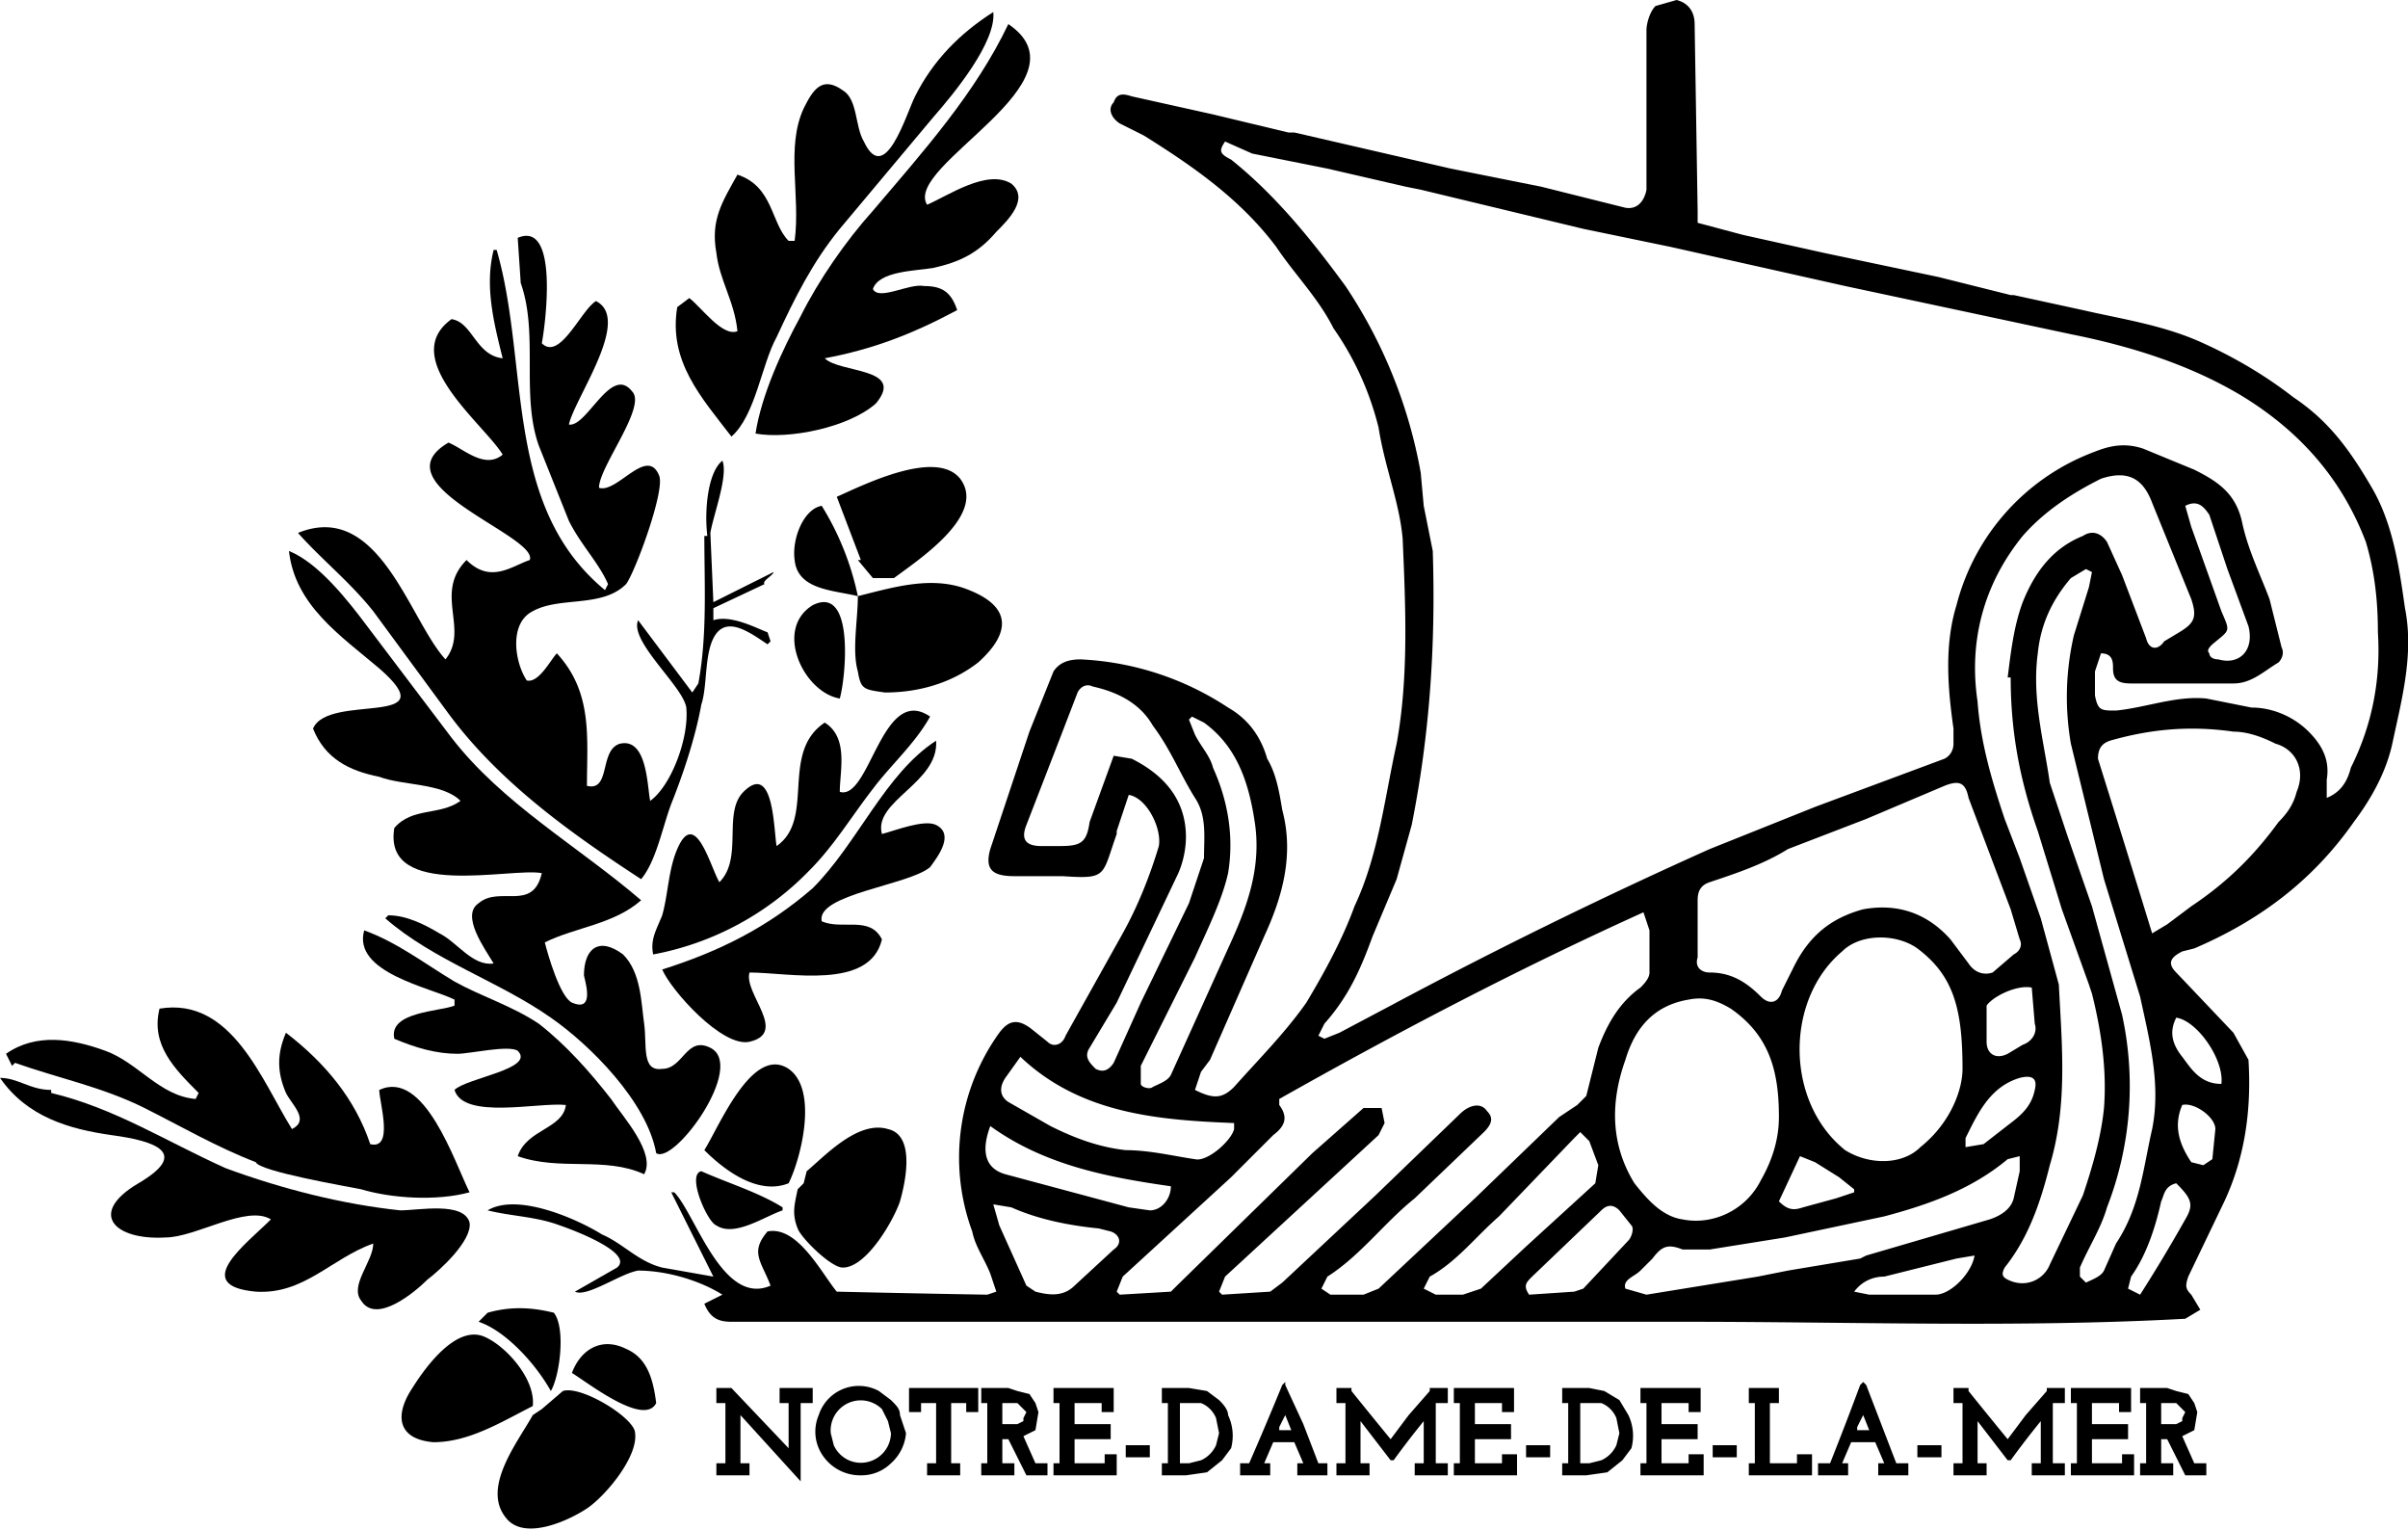
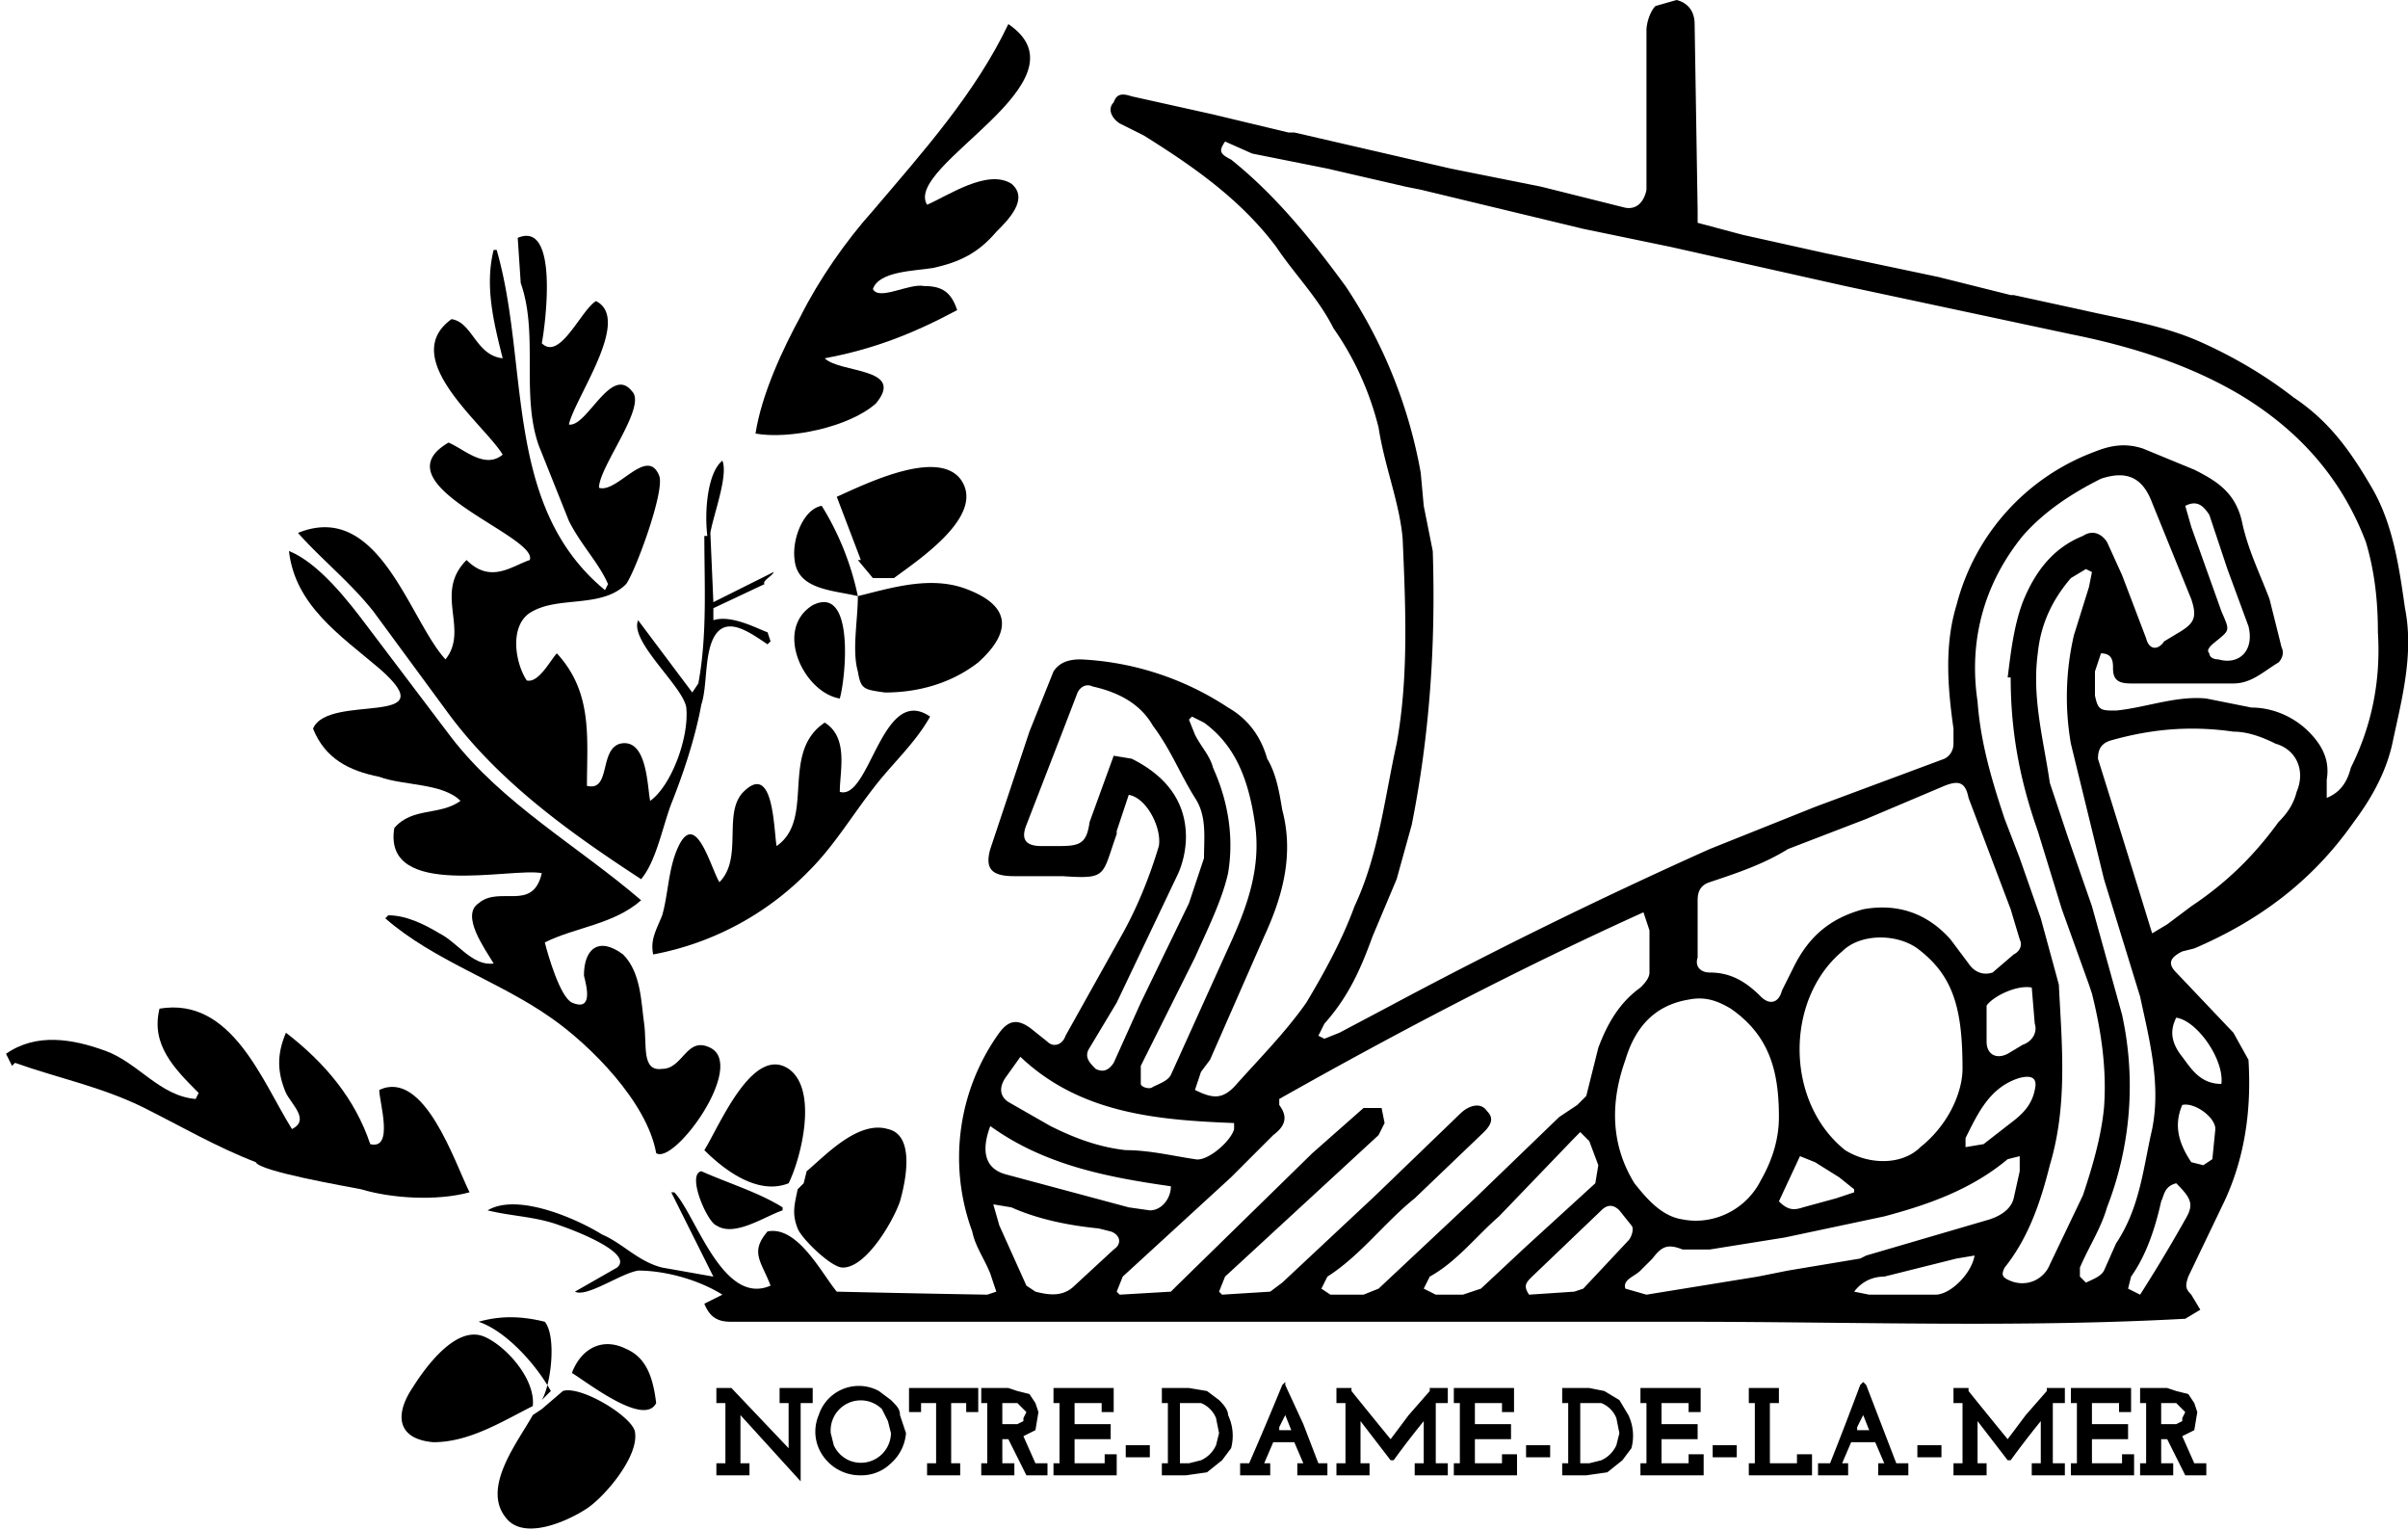
<svg xmlns="http://www.w3.org/2000/svg" width="800" height="508">
  <path d="M218 383c-3-17-22-36-35-45-17-12-39-19-55-33l1-1c6 0 12 3 17 6 6 3 11 11 18 10-3-5-11-16-5-20 7-6 18 3 21-10-10-2-53 9-49-15 6-7 15-4 22-9-6-6-19-5-27-8-10-2-18-6-22-16 5-12 45 0 22-20-13-11-28-21-30-39 10 4 20 17 26 25l28 37c17 22 42 36 63 54-9 8-22 9-32 14 1 4 5 18 9 20 7 3 5-5 4-9 0-9 5-13 13-7 6 6 6 16 7 23s-1 16 6 15c7 0 8-11 16-7 12 6-12 39-18 35zM66 363c-8-8-16-16-13-28 24-4 34 24 44 40 6-3 0-8-2-12-3-7-3-13 0-20 13 10 23 22 28 37 8 2 3-14 3-18 15-7 25 24 30 34-11 3-26 2-36-1-5-1-34-6-35-9-13-5-25-12-37-18-14-7-29-10-43-15l-1 1-2-4c10-7 22-5 33-1s18 15 30 16l1-2zM308 68c7-3 20-12 28-7 6 5-1 12-5 16-6 7-12 10-21 12-6 1-18 1-20 7 2 4 12-2 17-1 6 0 9 2 11 8-15 8-28 13-44 16 5 5 27 3 17 15-9 8-29 12-40 10 2-13 9-28 15-39 6-12 15-25 24-35 17-20 34-39 45-62 28 19-35 47-27 60z" />
-   <path d="M243 145c-10-13-21-25-18-43l4-3c4 3 11 13 16 11-1-10-6-17-7-26-2-11 2-17 7-26 12 4 11 16 17 22h2c2-15-3-31 3-44 3-6 6-11 13-6 5 3 4 12 7 17 7 15 14-9 17-15 6-12 15-21 26-28 1 10-13 27-20 35l-31 37c-9 11-15 23-21 36-5 9-7 26-15 33zM90 405c-8-5-25 6-35 6-17 1-26-8-9-18s6-14-9-16c-14-2-28-6-37-19 6 0 10 4 17 4v1c21 5 38 16 58 25 19 7 39 12 58 14 6 0 21-3 23 4 1 6-10 16-14 19-4 4-17 15-22 7-4-5 4-13 4-19-14 5-23 17-39 16-22-2-3-16 5-24zm221-159c1 14-21 20-18 31 4-1 14-5 18-3 6 3 1 10-2 14-7 6-38 9-36 18 7 3 16-2 20 6-4 17-31 11-44 11-2 7 13 20 0 23-9 2-26-17-29-24 19-6 35-14 50-27 15-15 24-38 41-49zm-97 144c-13-6-28-1-42-6 3-9 15-9 16-17-9-1-34 5-37-5 4-4 27-7 21-13-3-2-16 1-20 1-7 0-14-2-21-5-2-9 15-9 20-11v-2c-8-4-34-9-30-23 11 4 20 11 30 17 9 5 19 8 28 14 9 7 17 16 24 25 4 6 15 18 11 25z" />
-   <path d="M279 263c10 3 14-36 30-25-5 9-13 16-19 24-7 9-13 19-21 27a97 97 0 0 1-52 28c-1-5 1-8 3-13 2-7 2-15 5-22 6-14 11 6 14 11 8-8 1-23 8-30 10-10 10 12 11 18 13-9 1-31 16-41 8 5 5 16 5 23zm6-65c12-3 25-7 37-2 15 6 13 15 3 24-9 7-20 10-31 10-7-1-8-1-9-7-2-7 0-17 0-25zM180 468l7-6c6-2 24 9 24 14 1 8-10 21-16 25s-21 11-27 3c-8-10 4-25 9-34l3-2zm85-73l2-2 1-4c6-5 17-17 27-14 9 2 6 17 4 24-2 6-11 22-19 22-4 0-14-10-15-13-2-5-1-8 0-13zm-88 72c-10 5-21 12-33 12-12-1-13-9-7-18 5-8 15-21 24-17 7 3 17 14 16 23zm101-302c9-4 33-16 41-6 9 12-14 27-22 33h-7l-5-6h1l-8-21zm-16 228c-10 4-21-4-28-11 5-8 16-35 28-27 10 7 4 30 0 38zm17-161c-12-2-22-23-9-31 14-7 11 24 9 31zm-61 234c-4 8-23-7-28-10 3-8 10-12 18-8 7 3 9 10 10 18zm67-268c-8-2-20-2-21-12-1-7 3-17 9-18a93 93 0 0 1 12 30zM183 462c-5-9-15-20-24-23l3-3c7-2 14-2 22 0 4 5 2 21-1 26zm50-73c9 4 19 7 27 12v1c-6 2-16 9-22 5-3-1-10-17-5-18z" />
+   <path d="M279 263c10 3 14-36 30-25-5 9-13 16-19 24-7 9-13 19-21 27a97 97 0 0 1-52 28c-1-5 1-8 3-13 2-7 2-15 5-22 6-14 11 6 14 11 8-8 1-23 8-30 10-10 10 12 11 18 13-9 1-31 16-41 8 5 5 16 5 23zm6-65c12-3 25-7 37-2 15 6 13 15 3 24-9 7-20 10-31 10-7-1-8-1-9-7-2-7 0-17 0-25zM180 468l7-6c6-2 24 9 24 14 1 8-10 21-16 25s-21 11-27 3c-8-10 4-25 9-34l3-2zm85-73l2-2 1-4c6-5 17-17 27-14 9 2 6 17 4 24-2 6-11 22-19 22-4 0-14-10-15-13-2-5-1-8 0-13zm-88 72c-10 5-21 12-33 12-12-1-13-9-7-18 5-8 15-21 24-17 7 3 17 14 16 23zm101-302c9-4 33-16 41-6 9 12-14 27-22 33h-7l-5-6h1l-8-21zm-16 228c-10 4-21-4-28-11 5-8 16-35 28-27 10 7 4 30 0 38zm17-161c-12-2-22-23-9-31 14-7 11 24 9 31zm-61 234c-4 8-23-7-28-10 3-8 10-12 18-8 7 3 9 10 10 18zm67-268c-8-2-20-2-21-12-1-7 3-17 9-18a93 93 0 0 1 12 30zM183 462c-5-9-15-20-24-23c7-2 14-2 22 0 4 5 2 21-1 26zm50-73c9 4 19 7 27 12v1c-6 2-16 9-22 5-3-1-10-17-5-18z" />
  <path d="M799 202c-2-14-4-28-11-40s-14-22-26-30c-9-7-19-13-30-18-13-6-27-8-40-11l-23-5h-1l-24-6-38-8-27-6-15-4v-4l-1-62c0-4-2-7-6-8l-7 2c-2 2-3 6-3 8v53s-1 7-7 6l-28-7-30-6-52-12h-2l-25-6-27-6c-3-1-5-1-6 2-2 2-1 5 2 7l8 4c16 10 32 21 44 37 6 9 14 17 19 27 7 10 12 21 15 33 2 13 7 25 8 37 1 23 2 46-2 68-4 18-6 37-14 54-4 11-10 22-16 32-7 10-16 19-24 28-4 4-7 4-13 1l2-6 3-4 18-41c6-13 10-27 6-42-1-6-2-12-5-17-2-7-6-13-13-17a97 97 0 0 0-49-16c-4 0-7 1-9 4l-8 20-5 15-8 24c-2 7 1 9 8 9h16c15 1 13 0 18-14v-1l4-12c6 1 11 11 10 17-3 10-7 20-12 29l-19 34c-1 3-4 4-6 2l-5-4c-5-4-8-3-11 1a71 71 0 0 0-9 66c1 5 4 9 6 14l2 6-3 1a8185 8185 0 0 1-50-1c-5-6-13-22-23-20-6 7-2 10 1 18-16 7-25-24-32-31h-1l14 28-17-3c-8-2-13-8-20-11-8-5-28-14-38-8 8 2 16 2 24 5 3 1 25 9 19 14l-14 8c4 2 15-6 21-7 9 0 20 3 28 8l-6 3c2 5 5 6 9 6h317c56 0 111 2 166-1l5-3-3-5c-2-2-2-3-1-6l12-25c7-15 9-31 8-47l-5-9-19-20c-3-3-2-5 2-7l4-1c21-9 39-22 53-42 6-8 11-17 13-27 3-14 7-29 4-44zm-403 36l4 2c11 8 15 20 17 34 2 15-3 28-9 41l-19 42c-1 2-4 3-6 4-1 1-4 0-4-1v-6l18-36c4-9 9-19 11-28 2-12 0-24-5-35-1-4-4-7-6-11l-2-5 1-1zm-34 110l9-15 20-42c2-4 3-9 3-13 0-13-8-21-18-26l-6-1-8 22c-1 7-3 8-10 8h-6c-5 0-7-2-5-7l12-31 5-13c1-2 3-3 5-2 9 2 16 6 20 13 6 8 9 16 14 24 4 6 3 13 3 20l-5 15-16 33-9 20c-2 3-4 3-6 2-2-2-4-4-2-7zm-28 10l5-7c20 19 46 21 71 22v2c-1 4-9 11-13 10-7-1-15-3-23-3-9-1-17-4-25-8l-14-8c-3-2-3-5-1-8zm-5 16c18 13 39 17 60 20 0 4-3 8-7 8l-7-1-41-11c-7-2-8-8-5-16zm28 53c-4 4-9 3-13 2l-3-2-9-20-2-7 6 1c9 4 19 6 29 7l4 1c3 1 4 4 1 6l-13 12zm101 1l-5 2h-11l-3-2 2-4c11-7 19-18 29-26l23-22c3-3 3-5 1-7-2-3-6-2-9 1l-28 27-31 29-4 3-16 1-1-1 2-5 51-47 2-4-1-5h-6l-17 15-45 44-2 2-17 1-1-1 2-5 36-33 14-14c4-3 5-6 2-10v-2c39-22 79-43 121-62l2 6v14c0 2-2 4-3 5-7 5-11 12-14 20l-4 16-3 3-6 4-28 27-32 30zm106-120v-9c0-3 1-5 4-6 9-3 18-6 26-11l26-10 26-11c5-2 7-1 8 4l14 37 3 10c1 2 0 4-2 5l-7 6c-3 1-6 0-8-3l-6-8c-8-9-18-12-29-10-11 3-18 9-23 19l-4 8c-1 4-4 5-7 2-5-5-10-8-17-8-3 0-5-2-4-5v-10zm108 39l-5 3c-4 2-7 0-7-4v-12c2-3 10-7 15-6l1 12c1 3-1 6-4 7zm4 15c-1 5-4 8-8 11l-9 7-6 1v-3c4-8 8-17 18-20 4-1 6 0 5 4zm-63 20c-20-16-20-50-1-66 6-6 18-6 25-1 12 9 15 20 15 40 0 7-4 18-14 26-6 6-17 6-25 1zm3 13v1l-6 2-11 3c-3 1-5 1-8-2l7-15 5 2 8 5 5 4zm-41-60c13 9 16 21 16 36 0 7-2 14-6 21-5 10-16 15-26 13-7-1-12-7-16-12-8-13-8-27-3-41 3-10 9-18 21-20 5-1 9 0 14 3zm-83 93l-6 2h-9l-4-2 2-4c9-5 15-13 23-20l25-26 2-2 3 3 3 8-1 6-23 21-15 14zm34 0l-3 1-15 1c-2-3-1-4 1-6l23-22c2-2 4-2 6 0l4 5c1 1 0 4-1 5l-15 16zm117 2h-22l-5-1c3-4 7-5 10-5l24-6 6-1c-1 6-8 13-13 13zm-23-13l-2 1-24 4-10 2-37 6-7-2c-1-3 3-4 5-6l4-4c3-4 5-5 10-3h9l25-4 33-7c15-4 29-9 41-19l4-1v5l-2 9c-1 4-5 6-8 7l-41 12zm47 8c-2-1-2-2-1-4 8-10 12-22 15-34 6-20 4-40 3-60l-6-22-7-20-5-13c-4-12-8-25-9-39-3-20 2-39 15-55 7-8 16-14 26-19 9-3 14 0 17 8l13 32c2 6 1 8-4 11l-5 3c-2 3-5 3-6-1l-8-21-5-11c-2-3-5-4-8-2-10 4-16 12-20 22-3 8-4 17-5 25h1c0 18 3 34 9 51l8 26 9 25 1 3c3 12 5 25 4 38-1 10-4 20-7 29l-11 23c-2 5-8 8-14 5zm71-222l-10-28-2-7c4-2 6 0 8 3l6 18 7 19c2 8-3 13-10 11-2 0-3-1-3-2-1-1 0-2 1-3 6-5 6-4 3-11zm-39 219c-1 2-4 3-6 4l-2-2v-3c3-7 7-13 9-20a111 111 0 0 0 5-64l-10-36-8-23-6-18c-2-14-6-28-4-43 1-10 5-18 11-25l5-3 2 1-1 5-5 16a91 91 0 0 0-1 36l11 45 12 39c3 14 7 29 4 44-3 13-4 26-12 38l-4 9zm36-37l-3 2-4-1c-4-6-6-12-3-19 4-1 11 4 11 8l-1 10zm-12-47c7 1 16 14 15 22-7 0-10-5-13-9-4-5-4-9-2-13zm0 55c5 5 6 7 3 12a525 525 0 0 1-15 25l-4-2 1-4c5-7 8-16 10-25 1-2 1-5 5-6zm40-130c-1 4-3 7-6 10-8 11-17 20-29 28l-8 6-5 3-4-13-9-29-5-16c0-3 1-5 4-6 14-4 27-5 41-3 5 0 10 2 14 4 7 2 10 9 7 16zm18-8c-1 4-3 8-8 10v-6c1-6-1-11-6-16s-12-8-19-8l-15-3c-10-1-20 3-30 4-5 0-6 0-7-5v-8l2-6c4 0 4 3 4 5 0 4 2 5 6 5h34c6 0 10-4 15-7 1-1 2-3 1-5l-4-16c-3-8-7-16-9-25-2-10-8-14-16-18l-17-7c-6-2-11-1-16 1a74 74 0 0 0-46 51c-4 13-3 27-1 41v5c0 2-1 4-3 5l-43 16-35 14a1693 1693 0 0 0-106 52l-17 9-5 2-2-1 2-4c8-9 12-18 16-29l8-19 5-18c6-30 8-60 7-91l-3-15-1-11a163 163 0 0 0-25-62c-11-15-23-30-38-42-4-2-4-3-2-6l9 4 25 5 26 6 5 1 54 13 29 6 58 13 75 16c20 4 39 10 56 20 20 12 34 28 42 49 3 10 4 20 4 30 1 16-2 31-9 45zm-526-45c-3-1-12-6-18-4v-4l17-8c-1-1 3-3 3-4l-20 10-1-23c1-6 6-19 4-24-5 4-6 17-5 25h-1c0 16 1 33-2 49l-2 3-18-24c-3 7 15 22 16 29 1 10-5 26-12 31-1-5-1-21-10-19-7 2-3 16-11 14 0-16 2-31-10-44-2 2-6 10-10 9-4-6-6-19 2-23 9-5 23-1 31-9 3-4 13-31 11-36-4-10-14 6-20 4 0-7 16-27 11-32-7-9-15 12-21 11 2-9 21-35 9-41-5 3-12 20-18 14 1-5 6-41-8-35l1 15c6 17 0 37 6 54l10 25c4 8 10 14 13 21l-1 2c-34-28-25-75-36-113h-1c-3 12 0 24 3 36-9-1-10-12-17-13-18 13 11 35 17 45-6 5-13-2-18-4-24 14 30 31 27 39-6 2-13 8-21 0-11 11 1 23-7 33-12-13-22-53-49-42 8 9 17 16 25 26l25 34c17 23 41 40 64 55 5-6 7-17 10-25 4-10 8-22 10-33 2-6 1-16 4-22 4-8 12-2 18 2l1-1-1-3zm4 256h3v15l-19-20h-5v5h3v20h-3v4h11v-4h-3v-16l20 22v-26h4v-5h-11zm37-1l-4-3a14 14 0 0 0-20 8 14 14 0 0 0 0 11 15 15 0 0 0 14 9 14 14 0 0 0 10-4 15 15 0 0 0 5-10l-2-6c0-2-1-3-3-5zm0 11a10 10 0 0 1-14 9 10 10 0 0 1-5-5l-1-4a10 10 0 0 1 17-8l2 4 1 4zm6-7h4v-3h5v20h-3v4h11v-4h-3v-20h5v3h4v-8h-23zm38 8l4-2 1-6-1-3-2-3-4-1-3-1h-9v5h2v20h-2v4h11v-4h-4v-8h2l6 12h7v-4h-4l-4-9zm0-6v1l-2 1h-5v-7h5l1 1 1 1 1 1-1 2zm27 15h-10v-8h12v-5h-12v-7h9v3h4v-8h-20v5h2v20h-2v4h21v-7h-4zm7-6h8v4h-8zm31-15l-4-3-6-1h-9v5h2v20h-2v4h8l7-1 5-4 3-4a16 16 0 0 0-1-11c0-2-2-4-3-5zm-10 21h-3v-20h7a9 9 0 0 1 5 5l1 5-1 4a10 10 0 0 1-5 5l-4 1zm38-13l-6-13v-1l-1 1a1201 1201 0 0 1-11 26h-3v4h10v-4h-2l3-7h7l3 7h-2v4h10v-4h-3l-5-13zm-8 1a281 281 0 0 1 2-4l2 5h-4v-1zm50-12l-7 8-6 8a1932 1932 0 0 1-13-16v-1h-5v5h3v20h-3v4h11v-4h-3v-14l10 13h1a298 298 0 0 1 10-13v14h-3v4h11v-4h-4v-20h4v-5h-6v1zm24 24h-9v-8h12v-5h-12v-7h9v3h4v-8h-20v5h2v20h-2v4h21v-7h-5zm8-6h8v4h-8zm31-15l-5-3-5-1h-9v5h2v20h-2v4h8l7-1 5-4 3-4a16 16 0 0 0-1-11l-3-5zm-10 21h-3v-20h7a9 9 0 0 1 5 5l1 5-1 4a10 10 0 0 1-5 5l-4 1zm33 0h-9v-8h12v-5h-12v-7h9v3h4v-8h-20v5h2v20h-2v4h21v-7h-5zm8-6h8v4h-8zm28 6h-9v-20h3v-5h-10v5h2v20h-2v4h21v-7h-5zm28-13l-5-13-1-1-1 1a1201 1201 0 0 1-10 26h-4v4h10v-4h-2l3-7h8l3 7h-2v4h10v-4h-4l-5-13zm-8 1a281 281 0 0 1 2-4l2 5h-4v-1zm20 6h8v4h-8zm43-18l-7 8-6 8a1932 1932 0 0 1-13-16v-1h-5v5h3v20h-3v4h11v-4h-3v-14l10 13h1a298 298 0 0 1 10-13v14h-3v4h11v-4h-4v-20h4v-5h-6v1zm25 24h-10v-8h12v-5h-12v-7h9v3h4v-8h-20v5h2v20h-2v4h21v-7h-4zm24 0l-4-9 4-2 1-6-1-3-2-3-4-1-3-1h-9v5h2v20h-2v4h11v-4h-4v-8h2l6 12h7v-4h-4zm-4-15v1l-2 1h-5v-7h5l1 1 1 1 1 1-1 2z" />
</svg>